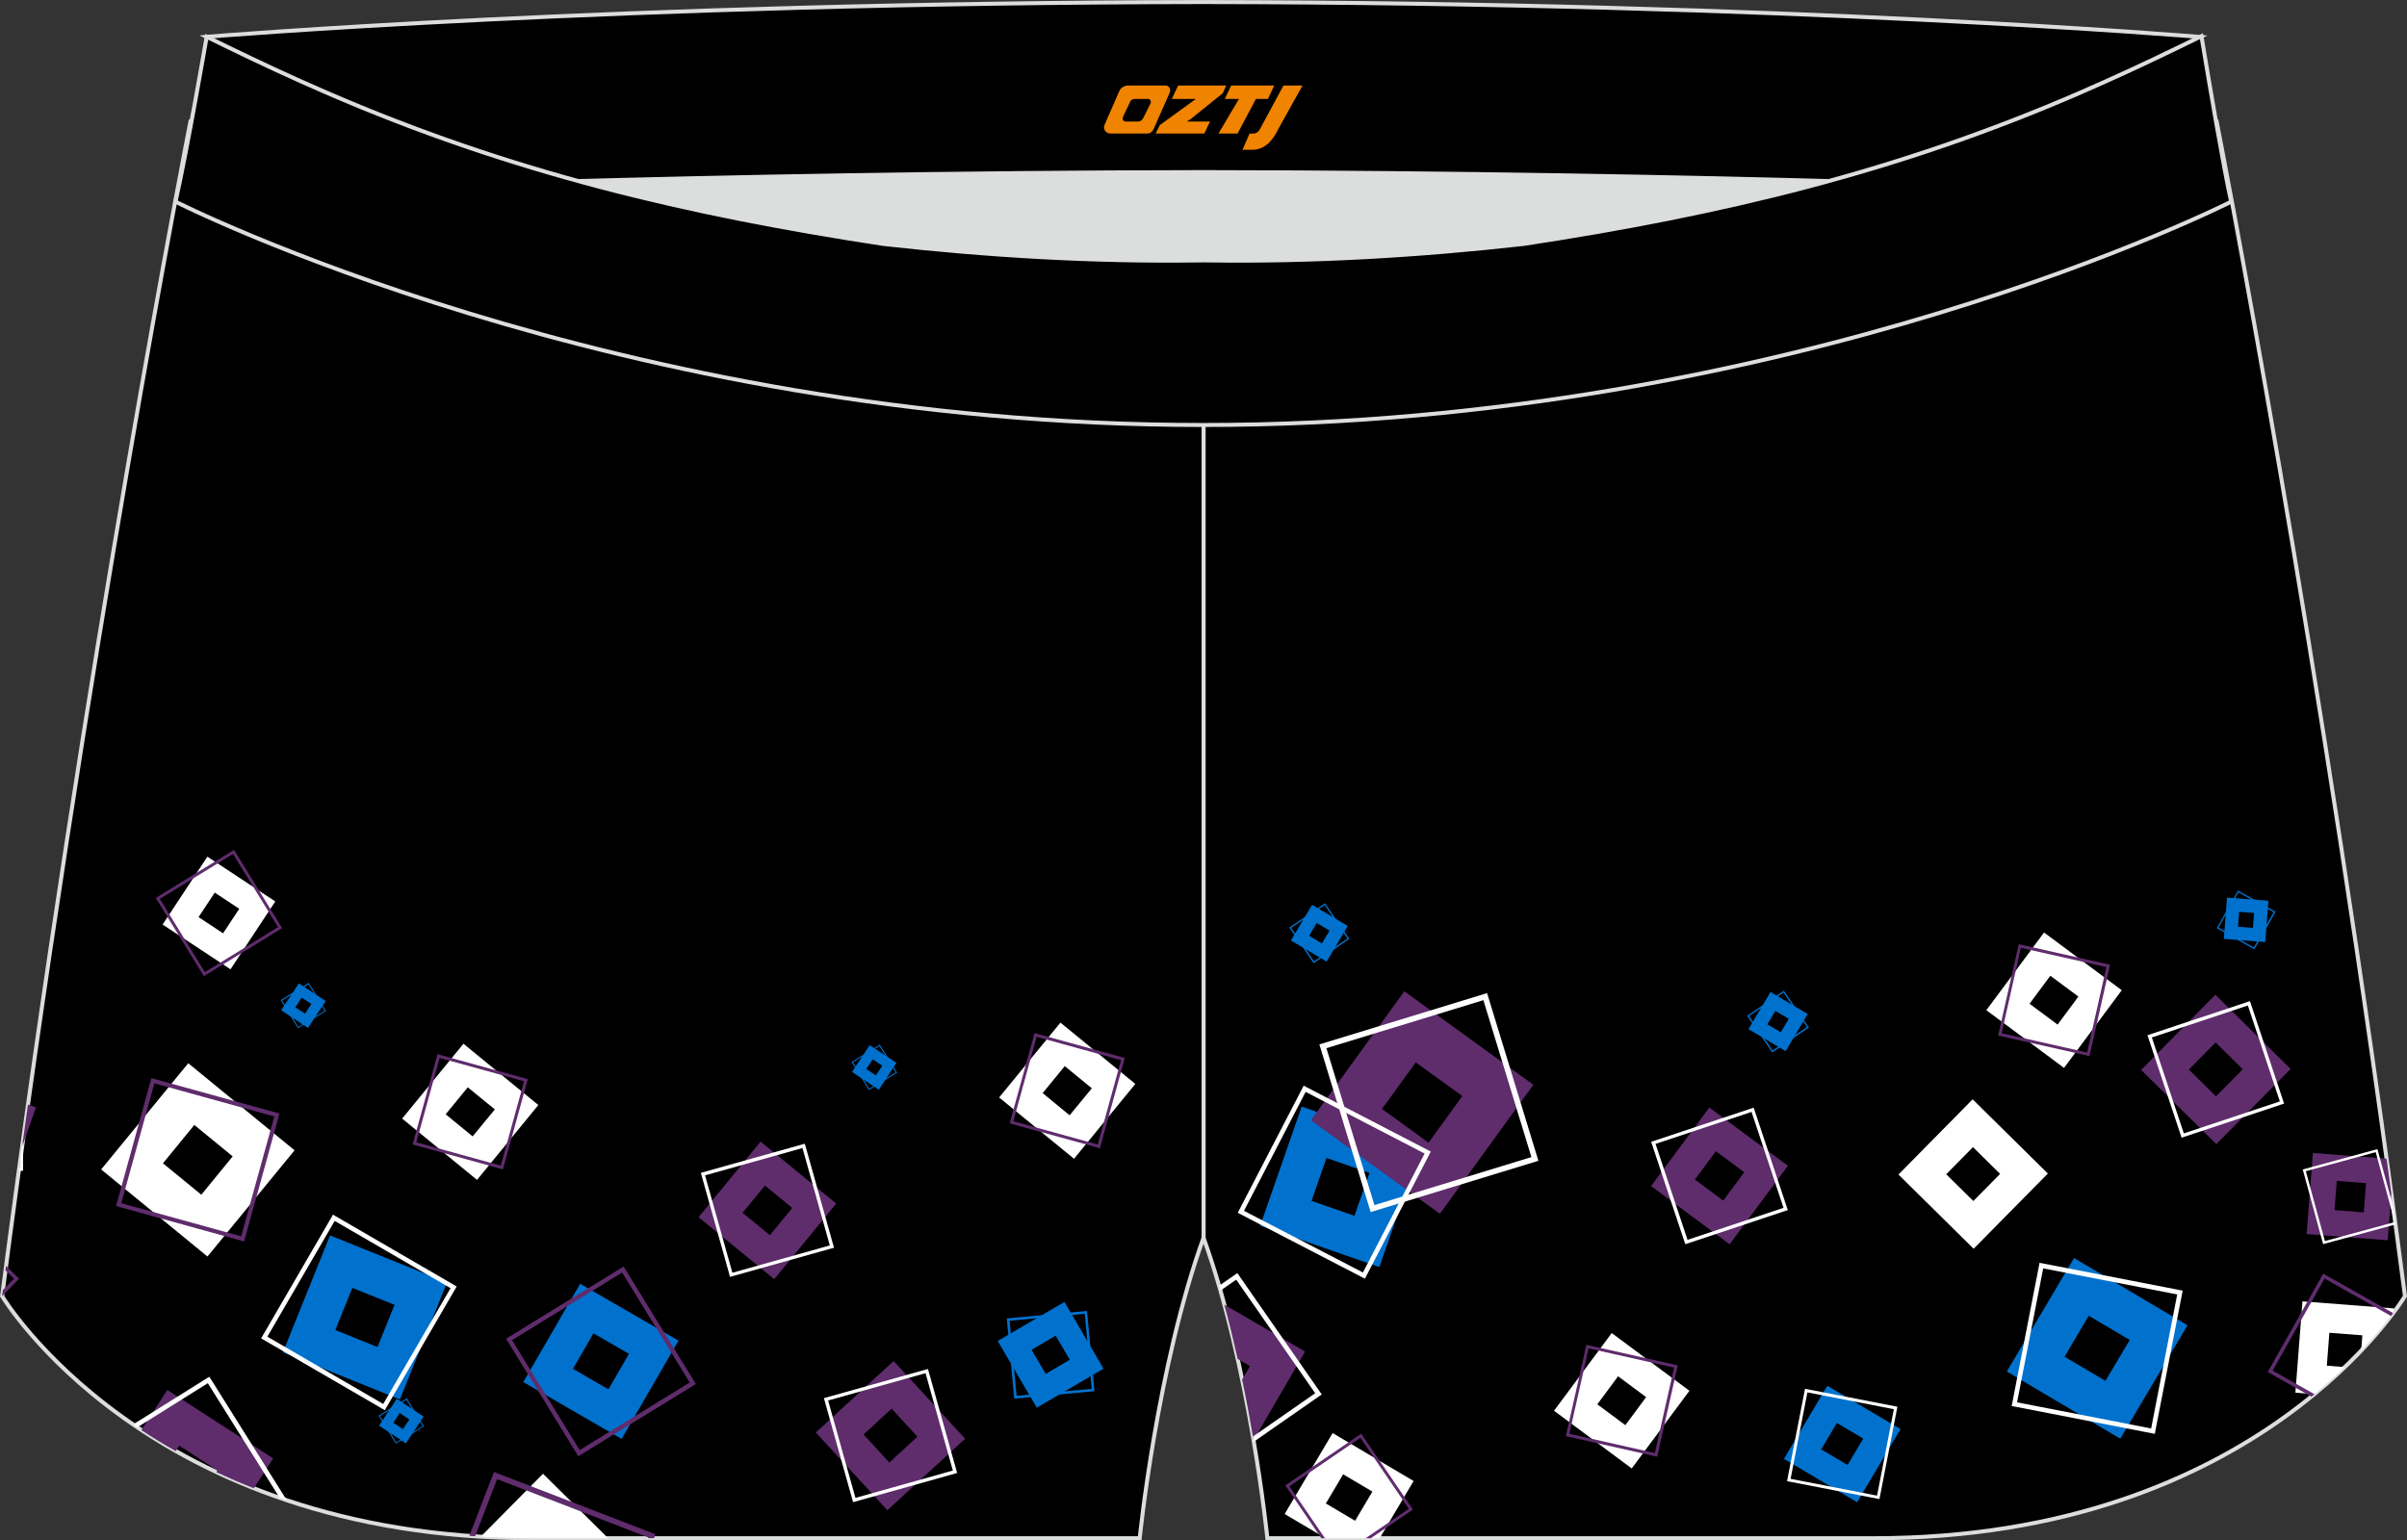
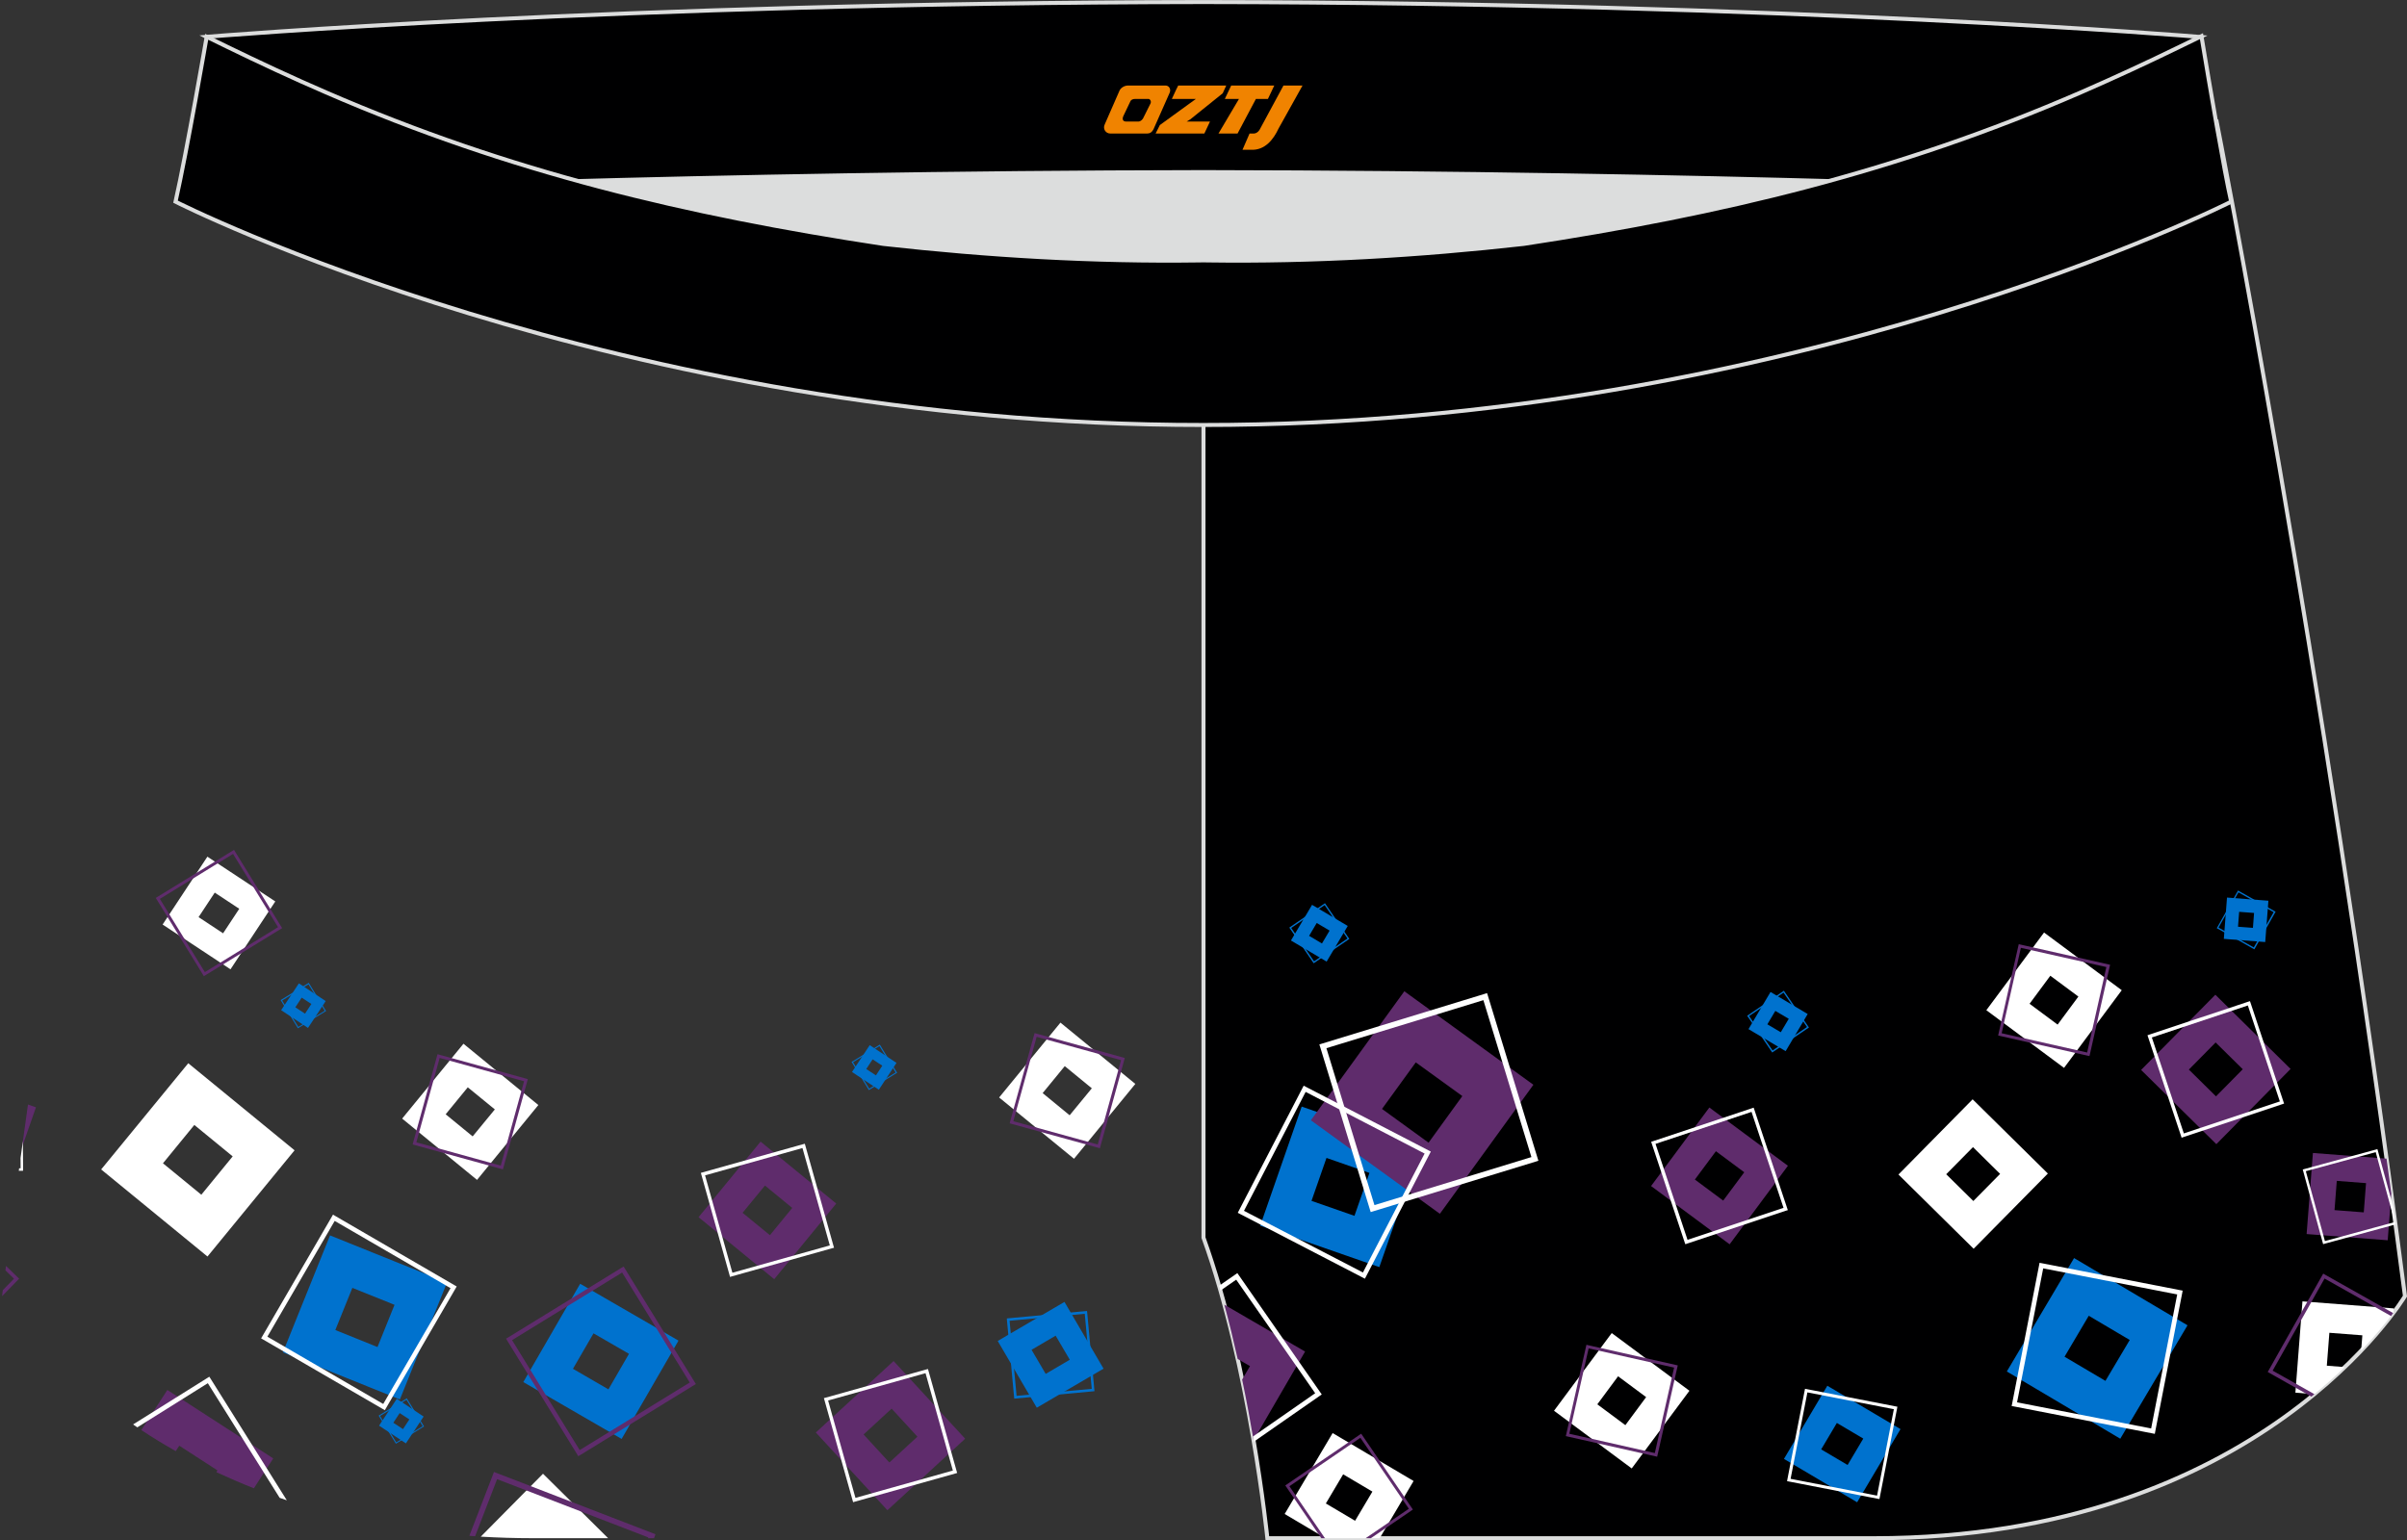
<svg xmlns="http://www.w3.org/2000/svg" version="1.1" id="图层_1" x="0px" y="0px" width="340.74px" height="218.11px" viewBox="0 0 340.74 218.11" enable-background="new 0 0 340.74 218.11" xml:space="preserve">
  <rect x="0" y="0" width="340.74" height="218.11" fill="#333333" stroke="none" />
  <g>
    <path fill="#000001" stroke="#DCDDDD" stroke-width="0.567" stroke-miterlimit="22.926" d="M217.27,46.33   c38.19-5.81,64.25-13.27,96.54-29.03c0,0,14.83,75.21,26.64,166.24c0,0-20.45,34.28-75.19,34.28s-85.85,0-85.85,0   s-2.44-24.27-9.04-42.56V60.19l0.44-11.42l-0.44,11.42V48.76C186.12,48.97,201.74,48.08,217.27,46.33z" />
    <path fill="#FFFFFF" d="M219.99,199.77l11,8.17l8.17-11l-11-8.17L219.99,199.77L219.99,199.77L219.99,199.77z M230.09,201.81   l-3.97-2.95l2.94-3.97l3.97,2.95L230.09,201.81z" />
    <path fill="#5F2C6C" d="M233.73,167.95l11.12,8.25l8.25-11.12l-11.12-8.25L233.73,167.95L233.73,167.95L233.73,167.95z    M243.94,170.01l-4.01-2.98l2.98-4.01l4.01,2.98L243.94,170.01z" />
    <path fill="#FFFFFF" d="M268.75,166.32l10.64,10.51l10.51-10.65l-10.65-10.51L268.75,166.32L268.75,166.32L268.75,166.32z    M279.35,170.07l-3.84-3.79l3.79-3.84l3.84,3.79L279.35,170.07z" />
    <path fill="#5F2C6C" d="M303.1,151.51l10.65,10.51l10.51-10.65l-10.65-10.51L303.1,151.51L303.1,151.51L303.1,151.51z    M313.7,155.25l-3.84-3.79l3.79-3.84l3.84,3.79L313.7,155.25z" />
    <path fill="#5F2C6C" d="M177.46,203.95l7.29-12.56l-11.43-6.64c0.7,2.57,1.32,5.16,1.89,7.69l1.74,1.01l-1.11,1.91   C176.48,198.39,177.01,201.3,177.46,203.95z" />
    <path fill="#0072CE" d="M178.4,173.56l16.86,5.87l5.87-16.86l-16.86-5.87L178.4,173.56L178.4,173.56L178.4,173.56z M191.74,172.17   l-6.08-2.12l2.12-6.08l6.08,2.12L191.74,172.17z" />
    <path fill="#0072CE" d="M258.68,196.23l-6.14,10.36l10.36,6.14l6.14-10.36L258.68,196.23L258.68,196.23L258.68,196.23z    M257.81,205.24l2.22-3.74l3.74,2.21l-2.22,3.74L257.81,205.24z" />
    <path fill="#0072CE" d="M185.74,128.13l-2.99,5.05l5.05,2.99l2.99-5.05L185.74,128.13L185.74,128.13L185.74,128.13z M185.32,132.52   l1.08-1.82l1.82,1.08l-1.08,1.82L185.32,132.52z" />
    <path fill="#0072CE" d="M250.64,140.47l-3.12,5.26l5.26,3.12l3.12-5.26L250.64,140.47L250.64,140.47L250.64,140.47z M250.19,145.05   l1.13-1.9l1.9,1.12l-1.13,1.9L250.19,145.05z" />
    <path fill="#FFFFFF" d="M234.36,161.98l13.59-4.53l4.53,13.59l-13.59,4.53L234.36,161.98L234.36,161.98L234.36,161.98z    M238.58,176.19l0.23-0.08l14.05-4.68l0.23-0.07l-0.08-0.23l-4.68-14.05l-0.08-0.23l-0.23,0.08l-14.05,4.68l-0.23,0.08l0.08,0.23   l4.68,14.05L238.58,176.19z" />
    <path fill="#5F2C6C" d="M185.57,158.64l18.26,13.24l13.24-18.27l-18.27-13.24L185.57,158.64L185.57,158.64L185.57,158.64z    M202.23,161.81l-6.59-4.78l4.78-6.59l6.59,4.77L202.23,161.81z" />
    <polygon fill="#FFFFFF" points="172.77,182.76 175,181.21 186.18,197.29 177.37,203.42 177.5,204.15 186.84,197.65 187.11,197.46    186.92,197.19 175.35,180.55 175.16,180.28 174.89,180.47 172.58,182.07  " />
    <path fill="#FFFFFF" d="M187.77,148.43l22.22-6.8l6.8,22.22l-22.22,6.8L187.77,148.43L187.77,148.43L187.77,148.43z M194.04,171.64   l0.38-0.12l22.98-7.03l0.38-0.12l-0.12-0.38l-7.03-22.98l-0.12-0.38l-0.38,0.12l-22.98,7.03l-0.38,0.12l0.12,0.38l7.03,22.98   L194.04,171.64z" />
    <path fill="#FFFFFF" d="M184.83,154.62l16.84,8.73l-8.73,16.84l-16.84-8.73L184.83,154.62L184.83,154.62L184.83,154.62z    M175.22,171.74l0.29,0.15l17.42,9.03l0.29,0.15l0.15-0.29l9.03-17.42l0.15-0.29l-0.29-0.15l-17.42-9.03l-0.29-0.15l-0.15,0.29   l-9.03,17.42L175.22,171.74z" />
    <path fill="#FFFFFF" d="M188.65,202.93l-6.79,11.46l5.79,3.43h7.66l4.8-8.1L188.65,202.93L188.65,202.93L188.65,202.93z    M187.69,212.9l2.45-4.13l4.14,2.45l-2.45,4.13L187.69,212.9z" />
    <path fill="#0072CE" d="M252.48,140.56l3.32,4.87l-4.87,3.32l-3.32-4.87L252.48,140.56L252.48,140.56L252.48,140.56z    M247.33,143.83l0.06,0.09l3.43,5.03l0.06,0.09l0.09-0.06l5.03-3.43l0.08-0.06l-0.06-0.08l-3.43-5.03l-0.06-0.09l-0.08,0.06   l-5.03,3.43L247.33,143.83z" />
    <path fill="#FFFFFF" d="M255.86,197.17l12.24,2.38l-2.38,12.24l-12.24-2.38L255.86,197.17L255.86,197.17L255.86,197.17z    M252.98,209.74l0.21,0.04l12.66,2.46l0.21,0.04l0.04-0.21l2.46-12.66l0.04-0.21l-0.21-0.04l-12.66-2.46l-0.21-0.04l-0.04,0.21   l-2.46,12.65L252.98,209.74z" />
    <polygon fill="#5F2C6C" points="192.58,203.6 199.44,213.65 193.32,217.82 194.06,217.82 199.84,213.88 200.01,213.76    199.9,213.59 192.81,203.19 192.69,203.02 192.52,203.14 182.12,210.23 181.95,210.35 182.07,210.52 187.05,217.82 187.56,217.82    182.53,210.46  " />
    <path fill="#0072CE" d="M187.52,128.17l3.23,4.73l-4.73,3.23l-3.23-4.73L187.52,128.17L187.52,128.17L187.52,128.17z    M182.52,131.35l0.05,0.08l3.34,4.89l0.06,0.08l0.08-0.05l4.89-3.34l0.08-0.06l-0.06-0.08l-3.34-4.89l-0.06-0.08l-0.08,0.06   l-4.89,3.34L182.52,131.35z" />
    <path fill="#5F2C6C" d="M224.89,190.94l12.1,2.72l-2.73,12.1l-12.1-2.73L224.89,190.94L224.89,190.94L224.89,190.94z    M221.66,203.36l0.21,0.05l12.51,2.82l0.21,0.05l0.05-0.21l2.82-12.51l0.05-0.21l-0.21-0.05l-12.51-2.82l-0.21-0.05l-0.05,0.21   l-2.82,12.51L221.66,203.36z" />
    <path fill="#FFFFFF" d="M304.62,146.91l13.59-4.53l4.53,13.59l-13.59,4.53L304.62,146.91L304.62,146.91L304.62,146.91z    M308.83,161.11l0.23-0.08l14.05-4.68l0.23-0.08l-0.08-0.23L318.59,142l-0.08-0.23l-0.23,0.07l-14.05,4.68L304,146.6l0.08,0.23   l4.68,14.05L308.83,161.11z" />
    <path fill="#0072CE" d="M293.61,178.15l-9.52,16.06l16.06,9.52l9.52-16.06L293.61,178.15L293.61,178.15L293.61,178.15z    M292.26,192.12l3.43-5.8l5.8,3.43l-3.44,5.79L292.26,192.12z" />
    <path fill="#FFFFFF" d="M289.24,179.61l18.97,3.69l-3.69,18.98l-18.98-3.7L289.24,179.61L289.24,179.61L289.24,179.61z    M284.77,199.1l0.33,0.06l19.62,3.82l0.32,0.06l0.06-0.33l3.82-19.62l0.06-0.33l-0.32-0.06l-19.62-3.82l-0.32-0.06l-0.06,0.33   l-3.82,19.62L284.77,199.1z" />
    <path fill="#FFFFFF" d="M281.19,143.05l11,8.17l8.17-11l-11-8.17L281.19,143.05L281.19,143.05L281.19,143.05z M291.28,145.09   l-3.97-2.95l2.94-3.97l3.97,2.95L291.28,145.09z" />
    <path fill="#5F2C6C" d="M286.08,134.22l12.1,2.72l-2.72,12.1l-12.1-2.73L286.08,134.22L286.08,134.22L286.08,134.22z    M282.86,146.63l0.21,0.05l12.51,2.82l0.21,0.05l0.05-0.21l2.82-12.51l0.05-0.21l-0.21-0.05l-12.51-2.82l-0.21-0.05l-0.05,0.21   l-2.82,12.51L282.86,146.63z" />
    <path fill="#0072CE" d="M315.26,127.1l-0.45,5.85l5.86,0.45l0.45-5.85L315.26,127.1L315.26,127.1L315.26,127.1z M316.82,131.23   l0.16-2.11l2.11,0.16l-0.16,2.11L316.82,131.23z" />
    <path fill="#5F2C6C" d="M327.42,163.27l-0.89,11.48l11.48,0.88l0.51-6.61c-0.23-1.66-0.45-3.31-0.68-4.95L327.42,163.27   L327.42,163.27L327.42,163.27z M330.48,171.36l0.32-4.14l4.14,0.32l-0.32,4.14L330.48,171.36z" />
    <path fill="#FFFFFF" d="M325.94,184.28l-1,12.93l2.68,0.21c1.59-1.31,3.03-2.6,4.31-3.83l-2.54-0.2l0.36-4.66l4.67,0.36l-0.17,2.17   c2.05-2.15,3.55-4.01,4.57-5.37l0.05-0.61L325.94,184.28L325.94,184.28z" />
    <path fill="#5F2C6C" d="M329.07,181.05l9.4,5.3c0.11-0.14,0.21-0.28,0.31-0.41l-9.68-5.46l-0.22-0.13l-0.13,0.23l-7.6,13.48   l-0.13,0.22l0.23,0.13l5.95,3.36c0.14-0.12,0.29-0.23,0.43-0.35l-5.91-3.33L329.07,181.05L329.07,181.05z" />
    <path fill="#0072CE" d="M316.88,126.36l4.98,2.81l-2.81,4.99l-4.99-2.81L316.88,126.36L316.88,126.36L316.88,126.36z M313.8,131.42   l0.08,0.05l5.16,2.91l0.09,0.05l0.05-0.08l2.91-5.16l0.05-0.09l-0.08-0.04l-5.16-2.91l-0.08-0.05l-0.05,0.09l-2.91,5.16   L313.8,131.42z" />
    <path fill="#FFFFFF" d="M326.42,165.85l9.89-2.7l2.7,9.9l-9.89,2.69L326.42,165.85L326.42,165.85L326.42,165.85z M338.77,170.85   l-2.17-7.96l-0.05-0.17l-0.17,0.05l-10.23,2.79l-0.17,0.05l0.05,0.17l2.79,10.23l0.05,0.17l0.17-0.05l10.07-2.74L338.77,170.85z" />
-     <path fill="#000001" stroke="#DCDDDD" stroke-width="0.567" stroke-miterlimit="22.926" d="M123.47,46.33   C85.29,40.53,59.22,33.06,26.94,17.3c0,0-14.83,75.21-26.64,166.24c0,0,20.45,34.28,75.19,34.28s85.85,0,85.85,0   s2.44-24.27,9.04-42.56V60.19l-0.44-11.42l0.44,11.42V48.76C154.62,48.97,139,48.08,123.47,46.33z" />
    <path fill="#FFFFFF" d="M86.09,217.82l-9.22-9.13l-8.81,8.91c2.4,0.14,4.88,0.22,7.43,0.22L86.09,217.82L86.09,217.82z" />
    <path fill="#FFFFFF" d="M56.93,158.4l10.6,8.68l8.68-10.6l-10.6-8.68L56.93,158.4L56.93,158.4L56.93,158.4z M66.91,160.92   l-3.82-3.13l3.13-3.82l3.83,3.13L66.91,160.92z" />
    <path fill="#5F2C6C" d="M98.89,172.36l10.71,8.78l8.78-10.71l-10.71-8.77L98.89,172.36L98.89,172.36L98.89,172.36z M108.99,174.91   l-3.87-3.17l3.17-3.86l3.86,3.17L108.99,174.91z" />
    <path fill="#5F2C6C" d="M35.94,210.75l2.74-4.23l-14.99-9.69l-3.68,5.68c1.52,1.01,3.15,2,4.87,2.98l0.5-0.77l5.41,3.5l-0.16,0.25   C32.32,209.25,34.09,210.02,35.94,210.75z" />
    <path fill="#0072CE" d="M40.05,191.5l16.56,6.67l6.67-16.56l-16.56-6.67L40.05,191.5L40.05,191.5L40.05,191.5z M53.44,190.75   l-5.97-2.41l2.41-5.97l5.97,2.4L53.44,190.75z" />
    <path fill="#0072CE" d="M74.08,195.71l13.92,8.05l8.05-13.92l-13.92-8.05L74.08,195.71L74.08,195.71L74.08,195.71z M86.13,196.74   l-5.02-2.91l2.91-5.02l5.02,2.9L86.13,196.74z" />
-     <path fill="#FFFFFF" d="M29.36,121.31l-6.34,9.61l9.61,6.34l6.34-9.61L29.36,121.31L29.36,121.31L29.36,121.31z M28.11,129.87   l2.29-3.47l3.47,2.29l-2.29,3.47L28.11,129.87z" />
+     <path fill="#FFFFFF" d="M29.36,121.31l-6.34,9.61l9.61,6.34l6.34-9.61L29.36,121.31L29.36,121.31z M28.11,129.87   l2.29-3.47l3.47,2.29l-2.29,3.47L28.11,129.87z" />
    <path fill="#5F2C6C" d="M3.12,162.45l1.97-5.65l-1.13-0.39C3.68,158.42,3.4,160.43,3.12,162.45z" />
    <path fill="#0072CE" d="M42.31,139.25l-2.51,3.8l3.8,2.51l2.51-3.8L42.31,139.25L42.31,139.25L42.31,139.25z M41.81,142.64   l0.9-1.37l1.37,0.9l-0.9,1.37L41.81,142.64z" />
    <path fill="#FFFFFF" d="M99.81,166.44l13.79-3.87l3.87,13.79l-13.79,3.87L99.81,166.44L99.81,166.44L99.81,166.44z M103.34,180.82   l0.23-0.07l14.26-4l0.24-0.06l-0.07-0.23l-4-14.26l-0.07-0.24l-0.23,0.06l-14.26,4l-0.23,0.07l0.07,0.23l4,14.26L103.34,180.82z" />
    <path fill="#FFFFFF" d="M19.44,202.12l9.98-6.25l10.17,16.23c0.33,0.12,0.67,0.23,1.01,0.35l-0.03-0.05l-10.76-17.17l-0.18-0.28   l-0.28,0.18l-10.51,6.58C19.04,201.85,19.24,201.99,19.44,202.12z" />
    <path fill="#FFFFFF" d="M47.38,172.89l16.4,9.52l-9.53,16.4l-16.4-9.53L47.38,172.89L47.38,172.89L47.38,172.89z M36.96,189.52   l0.28,0.16l16.96,9.85l0.28,0.16l0.16-0.28l9.85-16.96l0.16-0.28l-0.28-0.16l-16.96-9.85L47.14,172l-0.16,0.28l-9.85,16.96   L36.96,189.52z" />
    <polygon fill="#5F2C6C" points="0.77,179.89 1.98,181.07 0.4,182.69 0.29,183.54 0.3,183.54 2.53,181.25 2.71,181.07 2.52,180.89    0.85,179.26  " />
    <path fill="#5F2C6C" d="M32.99,120.92l6.37,10.37l-10.36,6.37l-6.37-10.37L32.99,120.92L32.99,120.92L32.99,120.92z M22.05,127.15   l0.11,0.18l6.59,10.72l0.11,0.18l0.18-0.11l10.72-6.58l0.18-0.11l-0.11-0.18l-6.59-10.72l-0.11-0.18l-0.18,0.11l-10.72,6.58   L22.05,127.15z" />
    <path fill="#0072CE" d="M43.67,139.39l2.3,3.74l-3.74,2.29l-2.29-3.74L43.67,139.39L43.67,139.39L43.67,139.39z M39.73,141.63   l0.04,0.06l2.37,3.86l0.04,0.06l0.06-0.04l3.86-2.37l0.06-0.04l-0.04-0.06l-2.37-3.86l-0.04-0.07l-0.06,0.04l-3.86,2.37   L39.73,141.63z" />
    <path fill="#5F2C6C" d="M88.07,180.2l9.57,15.57l-15.58,9.57l-9.57-15.57L88.07,180.2L88.07,180.2L88.07,180.2z M71.64,189.56   l0.16,0.27l9.9,16.11l0.16,0.27l0.27-0.16l16.11-9.9l0.27-0.16l-0.16-0.26l-9.9-16.11l-0.17-0.27l-0.27,0.16l-16.11,9.9   L71.64,189.56z" />
    <polygon fill="#FFFFFF" points="2.91,163.98 2.92,165.44 2.71,165.44 2.66,165.79 3.1,165.79 3.27,165.78 3.27,165.61 3.24,161.59     " />
    <path fill="#5F2C6C" d="M62.24,149.81l11.95,3.3l-3.3,11.95l-11.95-3.3L62.24,149.81L62.24,149.81L62.24,149.81z M58.42,162.06   l0.21,0.06l12.35,3.41l0.21,0.06l0.06-0.21l3.41-12.36l0.06-0.21l-0.21-0.06l-12.36-3.41l-0.21-0.06l-0.06,0.21l-3.41,12.35   L58.42,162.06z" />
    <path fill="#5F2C6C" d="M70.37,209.46l21.41,8.25l-0.04,0.11h0.84l0.07-0.19l0.14-0.37l-0.36-0.14l-22.14-8.54l-0.36-0.14   l-0.14,0.36l-3.35,8.68c0.27,0.02,0.54,0.04,0.82,0.06L70.37,209.46L70.37,209.46z" />
    <path fill="#FFFFFF" d="M141.44,155.41l10.6,8.68l8.68-10.6l-10.6-8.68L141.44,155.41L141.44,155.41L141.44,155.41z M151.42,157.93   l-3.82-3.14l3.13-3.82l3.83,3.14L151.42,157.93z" />
    <path fill="#5F2C6C" d="M146.75,146.82l11.95,3.3l-3.3,11.95l-11.95-3.3L146.75,146.82L146.75,146.82L146.75,146.82z    M142.93,159.07l0.21,0.06l12.36,3.41l0.2,0.06l0.06-0.21l3.41-12.36l0.06-0.21l-0.2-0.06l-12.36-3.41l-0.21-0.06l-0.06,0.21   l-3.41,12.35L142.93,159.07z" />
    <path fill="#0072CE" d="M56.17,198.08l-2.51,3.8l3.8,2.51l2.51-3.8L56.17,198.08L56.17,198.08L56.17,198.08z M55.68,201.47   l0.9-1.37l1.37,0.9l-0.9,1.37L55.68,201.47z" />
    <path fill="#0072CE" d="M57.54,198.22l2.3,3.74l-3.74,2.29l-2.3-3.74L57.54,198.22L57.54,198.22L57.54,198.22z M53.6,200.46   l0.04,0.06l2.37,3.86l0.04,0.06l0.06-0.04l3.86-2.37l0.06-0.04L60,201.94l-2.37-3.86l-0.04-0.07l-0.06,0.04l-3.86,2.37L53.6,200.46   z" />
    <path fill="#FFFFFF" d="M14.32,165.6l15.05,12.33l12.33-15.04l-15.05-12.33L14.32,165.6L14.32,165.6L14.32,165.6z M28.5,169.18   l-5.43-4.45l4.44-5.43l5.43,4.45L28.5,169.18z" />
-     <path fill="#5F2C6C" d="M21.86,153.41l16.97,4.69l-4.69,16.97l-16.97-4.69L21.86,153.41L21.86,153.41L21.86,153.41z M16.44,170.79   l0.29,0.08l17.54,4.85l0.29,0.08l0.08-0.29l4.84-17.54l0.08-0.29l-0.29-0.08l-17.55-4.85l-0.29-0.08l-0.08,0.29l-4.84,17.54   L16.44,170.79z" />
    <path fill="#5F2C6C" d="M115.49,202.85l10.13,11.01l11.01-10.13l-10.13-11L115.49,202.85L115.49,202.85L115.49,202.85z    M125.9,207.1l-3.65-3.97l3.97-3.66l3.65,3.97L125.9,207.1z" />
    <path fill="#FFFFFF" d="M117.23,198.32l13.79-3.87l3.87,13.79l-13.79,3.87L117.23,198.32L117.23,198.32L117.23,198.32z    M120.77,212.72l0.23-0.07l14.26-4l0.24-0.07l-0.07-0.23l-4-14.26l-0.07-0.23l-0.23,0.06l-14.26,4l-0.24,0.06l0.07,0.24l4,14.26   L120.77,212.72z" />
    <path fill="#0072CE" d="M123.12,148l-2.51,3.8l3.8,2.51l2.5-3.8L123.12,148L123.12,148L123.12,148z M122.63,151.38l0.9-1.37   l1.37,0.9l-0.9,1.37L122.63,151.38z" />
    <path fill="#0072CE" d="M124.49,148.13l2.3,3.74l-3.74,2.29l-2.29-3.74L124.49,148.13L124.49,148.13L124.49,148.13z M120.55,150.38   l0.04,0.06l2.37,3.86l0.04,0.06l0.07-0.04l3.86-2.37l0.07-0.04l-0.04-0.06l-2.37-3.86l-0.04-0.07l-0.06,0.04l-3.86,2.37   L120.55,150.38z" />
    <path fill="#0072CE" d="M150.69,184.36l-9.45,5.53l5.53,9.45l9.45-5.53L150.69,184.36L150.69,184.36L150.69,184.36z M146.03,191.14   l3.41-2l2,3.41l-3.41,2L146.03,191.14z" />
    <path fill="#0072CE" d="M153.56,186.04l0.99,10.63l-10.64,0.99l-0.99-10.63L153.56,186.04L153.56,186.04L153.56,186.04z    M142.53,186.7l0.01,0.18l1.02,11l0.02,0.18l0.18-0.02l11-1.02l0.18-0.02l-0.02-0.18l-1.02-11l-0.02-0.18l-0.18,0.02l-11,1.02   L142.53,186.7z" />
    <path fill="#DCDDDD" d="M217.27,46.33c32.31-4.91,55.94-11.01,82-22.32c-85.24-3.77-172.56-3.77-257.8,0   c26.06,11.3,49.69,17.4,82,22.32C152.99,49.65,187.76,49.65,217.27,46.33z" />
    <path fill="#000001" stroke="#DCDDDD" stroke-width="0.567" stroke-miterlimit="22.926" d="M41.47,26.99   c0,0,57.06-2.52,128.9-2.62c71.84,0.1,128.9,2.62,128.9,2.62c4.74-2.06,7.2-19.34,12.17-21.76c0,0-58.04-4.85-141.07-4.94   C87.34,0.38,29.28,5.21,29.28,5.21C34.25,7.64,36.73,24.93,41.47,26.99z" />
    <path fill="#000001" stroke="#DCDDDD" stroke-width="0.567" stroke-miterlimit="22.926" d="M125.03,34.54   c14.85,1.66,29.78,2.55,44.73,2.34l0.61-0.01l0.61,0.01c14.94,0.21,29.88-0.68,44.73-2.34c28.02-4.27,52.81-10.15,78.82-21.44   c4.73-2.06,9.42-4.23,14.05-6.49l3.06-1.49c1.29,7.74,3.2,18.96,4.21,23.44c0,0-62.32,31.65-145.5,31.62   c-83.18,0.04-145.5-31.62-145.5-31.62c1.61-7.14,4.41-23.35,4.41-23.35l0.29,0.14l2.58,1.26c4.64,2.26,9.32,4.44,14.06,6.49   C72.22,24.39,97.01,30.27,125.03,34.54z" />
  </g>
  <g>
    <path fill="#F08300" d="M181.69,12.11l-3.4,6.3c-0.2,0.3-0.5,0.5-0.8,0.5h-0.6l-1,2.3h1.2c2,0.1,3.2-1.5,3.9-3L184.39,12.11h-2.5L181.69,12.11z" />
    <polygon fill="#F08300" points="174.49,12.11 ,180.39,12.11 ,179.49,14.01 ,177.79,14.01 ,175.19,18.91 ,172.49,18.91 ,175.39,14.01 ,173.39,14.01 ,174.29,12.11" />
    <polygon fill="#F08300" points="168.49,17.21 ,167.99,17.21 ,168.49,16.91 ,173.09,13.21 ,173.59,12.11 ,166.79,12.11 ,166.49,12.71 ,165.89,14.01 ,168.69,14.01 ,169.29,14.01 ,164.19,17.71    ,163.59,18.91 ,170.19,18.91 ,170.49,18.91 ,171.29,17.21" />
    <path fill="#F08300" d="M164.99,12.11H159.69C159.19,12.11,158.69,12.41,158.49,12.81L156.39,17.61C156.09,18.21,156.49,18.91,157.19,18.91h5.2c0.4,0,0.7-0.2,0.9-0.6L165.59,13.11C165.79,12.61,165.49,12.11,164.99,12.11z M162.89,14.61L161.79,16.81C161.59,17.11,161.29,17.21,161.19,17.21l-1.8,0C159.19,17.21,158.79,17.11,158.99,16.51l1-2.1c0.1-0.3,0.4-0.4,0.7-0.4h1.9   C162.79,14.01,162.99,14.31,162.89,14.61z" />
  </g>
</svg>